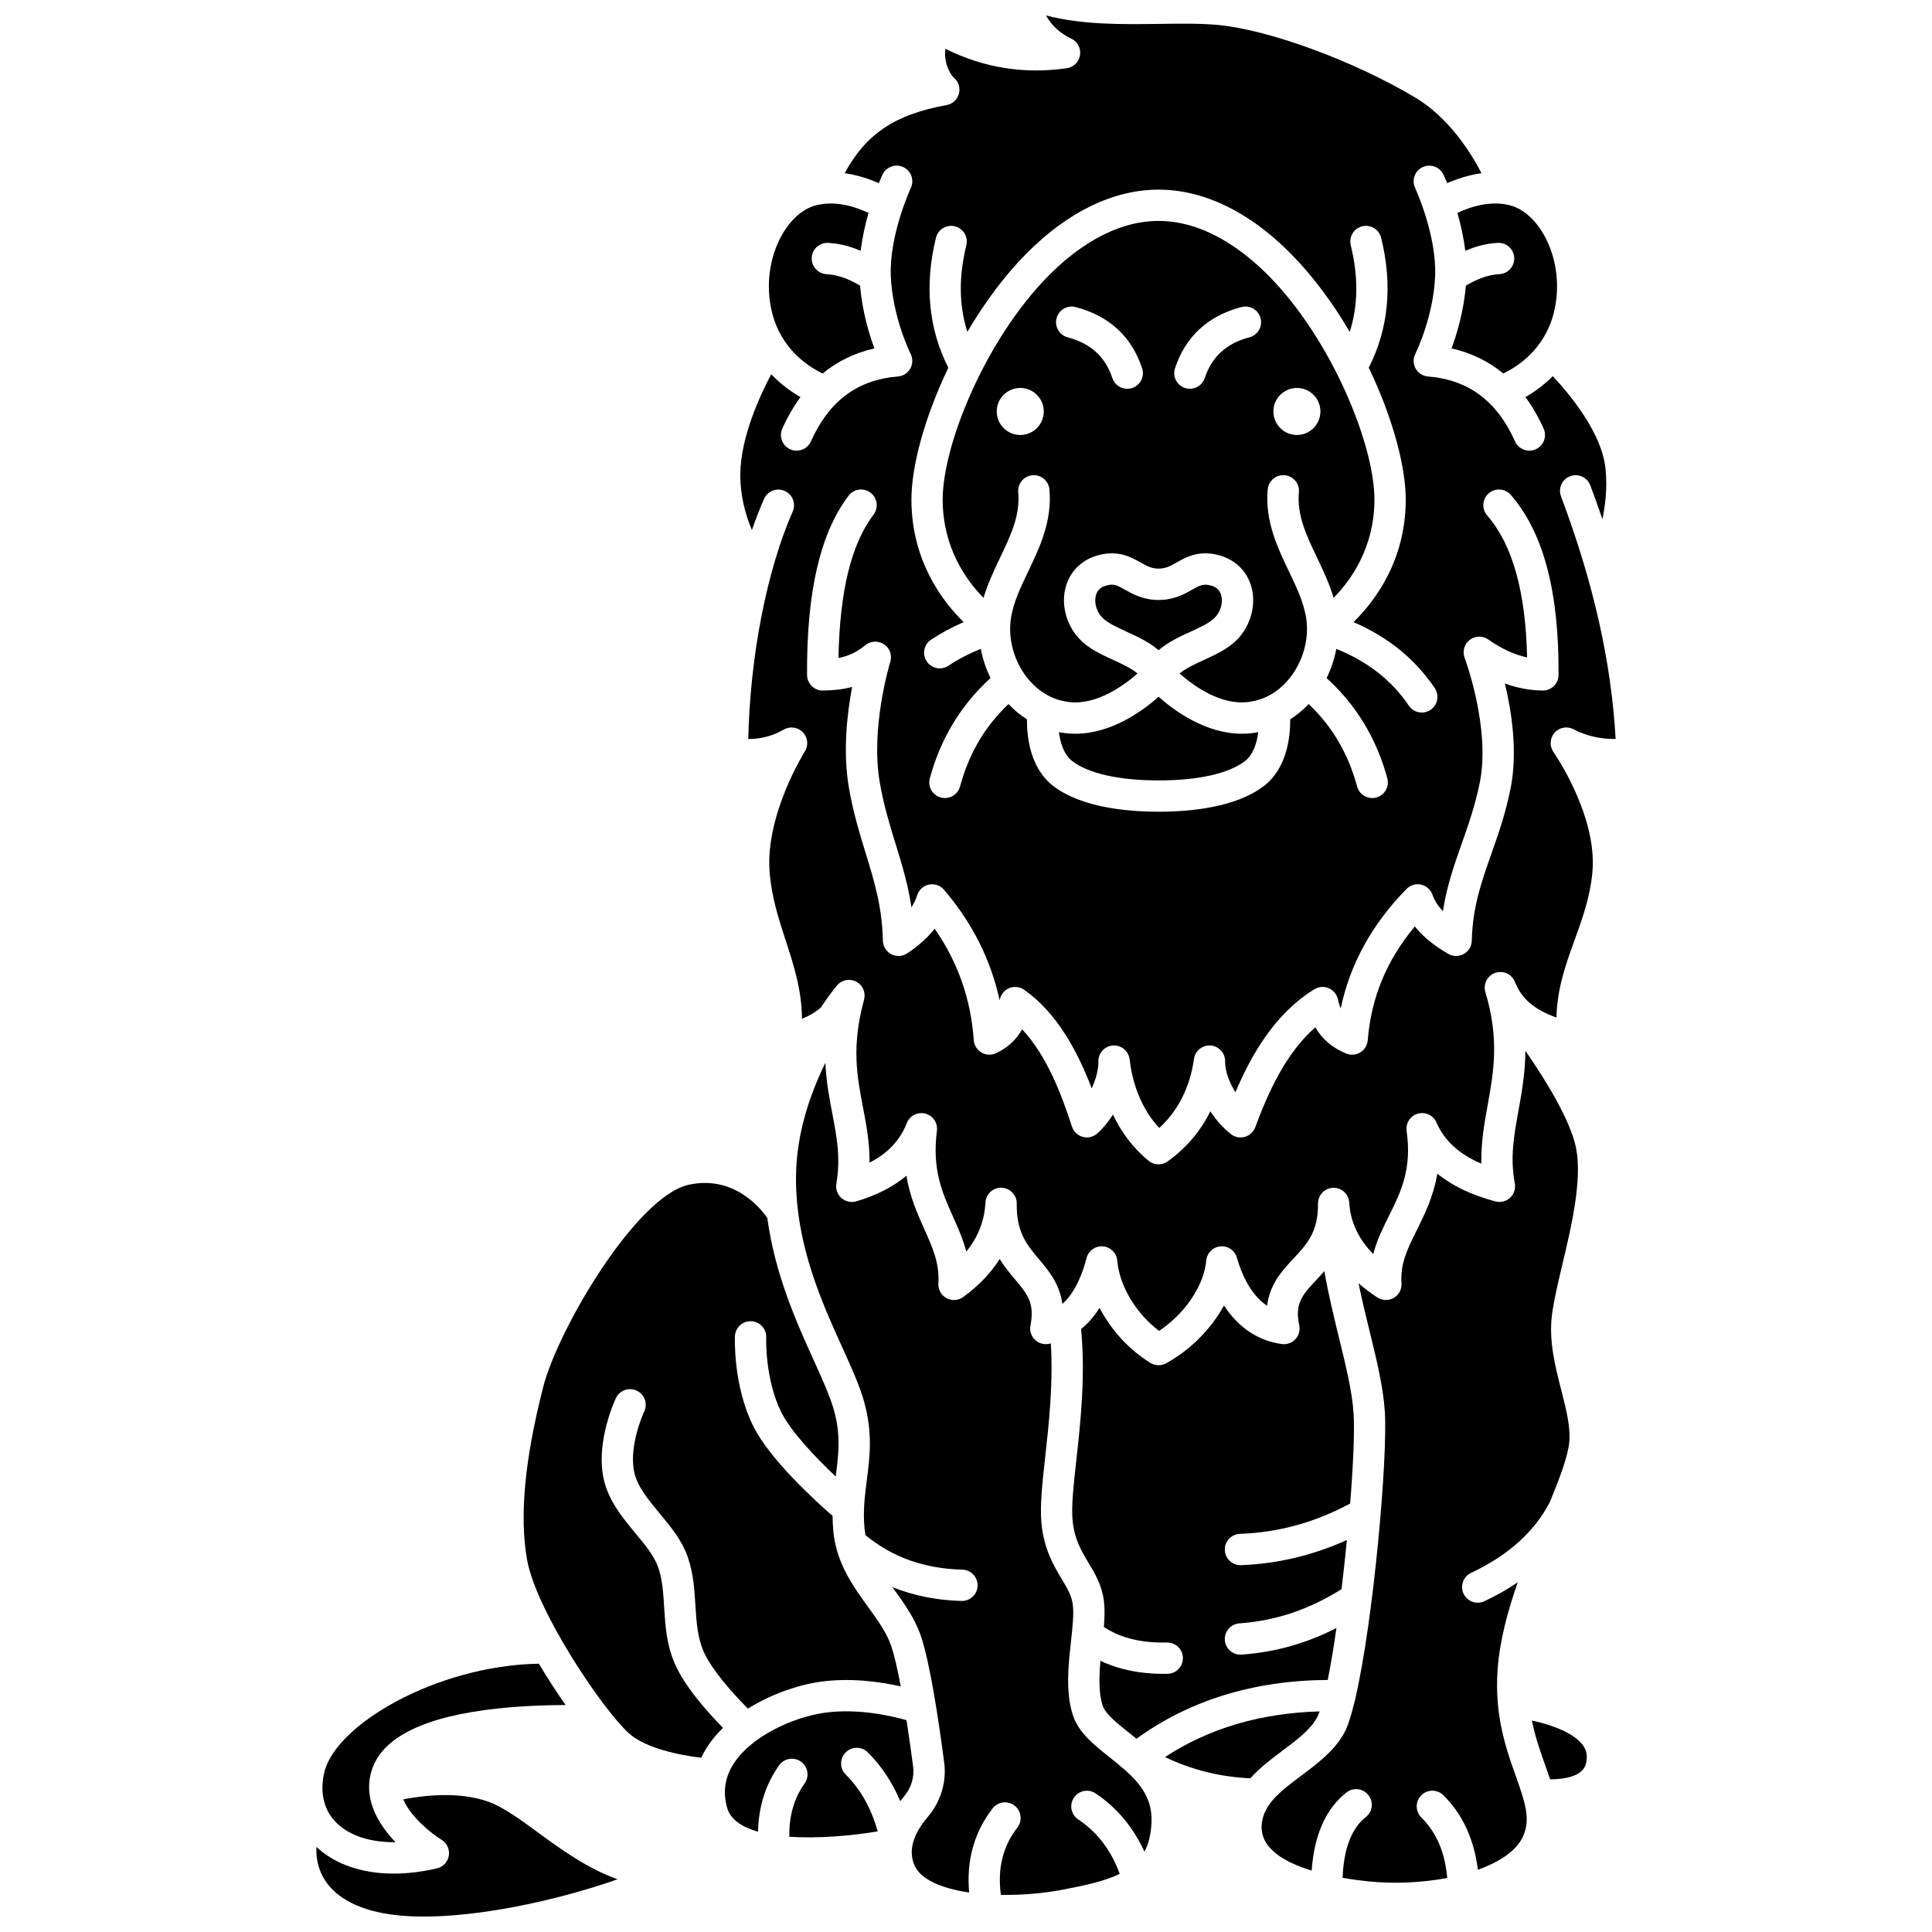
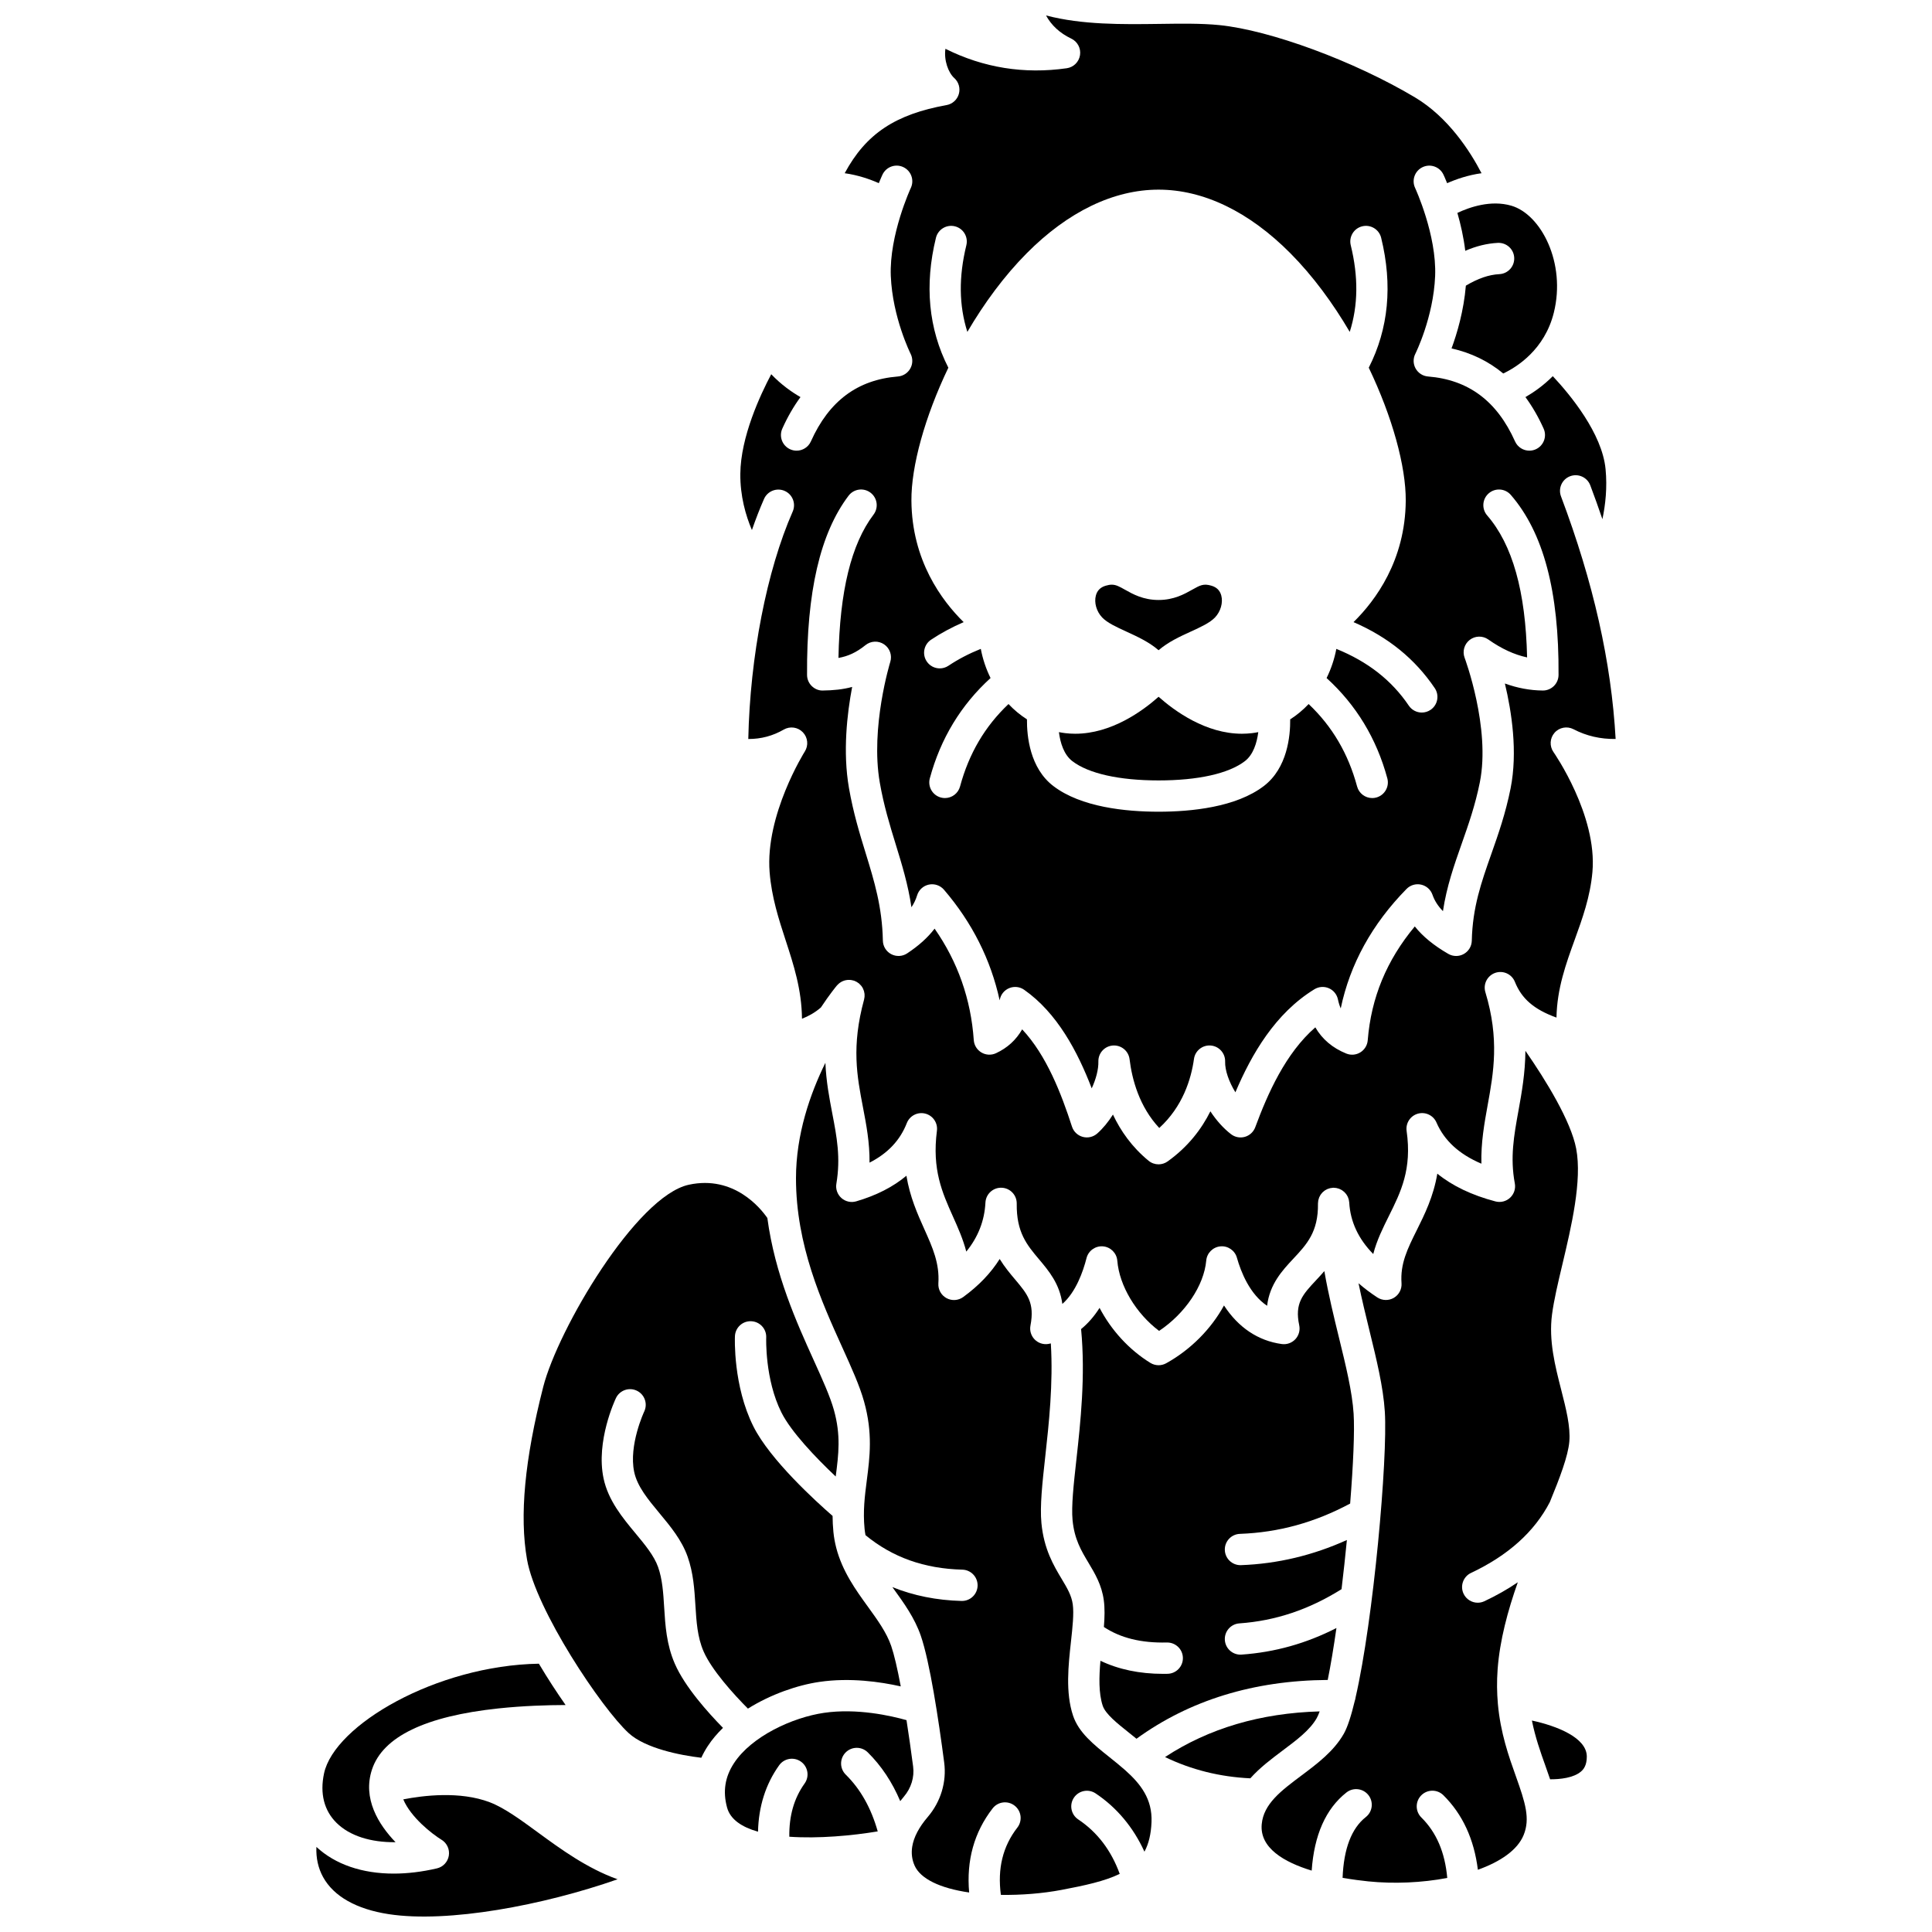
<svg xmlns="http://www.w3.org/2000/svg" width="800px" height="800px" version="1.1" viewBox="144 144 512 512">
  <defs>
    <clipPath id="b">
      <path d="m227 619h81v32.902h-81z" />
    </clipPath>
    <clipPath id="a">
      <path d="m340 148.09h233v348.91h-233z" />
    </clipPath>
  </defs>
  <path d="m428.24 546.85c0.48 5.059 2.301 8.098 4.227 11.316 1.715 2.867 3.492 5.836 4.047 9.891 0.297 2.156 0.23 4.559 0.027 7.113 4.41 2.918 9.895 4.273 16.695 4.109 2.293-0.035 4.191 1.762 4.242 4.055 0.051 2.289-1.762 4.191-4.055 4.242-0.398 0.008-0.793 0.012-1.188 0.012-6.269 0-11.812-1.18-16.605-3.465-0.379 4.269-0.492 8.598 0.594 11.891 0.727 2.195 3.758 4.617 6.969 7.176 0.641 0.512 1.309 1.047 1.984 1.598 14.09-10.23 31.117-15.453 50.684-15.586 0.793-3.918 1.574-8.629 2.309-13.758-8.023 4.098-16.316 6.418-25.141 7.043-0.098 0.008-0.199 0.012-0.297 0.012-2.156 0-3.981-1.668-4.133-3.856-0.16-2.285 1.559-4.269 3.844-4.43 9.559-0.676 18.434-3.648 27.078-9.066 0.52-4.305 0.996-8.707 1.418-13.031-8.988 4.07-18.395 6.312-28.051 6.664-0.051 0-0.102 0.004-0.152 0.004-2.223 0-4.062-1.758-4.144-3.996-0.086-2.289 1.703-4.215 3.996-4.297 10.258-0.375 19.836-3.008 29.215-8.035 0.824-10.301 1.215-19.215 0.918-23.828-0.371-5.805-2.066-12.73-3.863-20.066-1.359-5.551-2.809-11.492-3.894-17.707-0.734 0.848-1.469 1.648-2.176 2.402-3.57 3.816-5.723 6.121-4.481 11.953 0.281 1.32-0.098 2.695-1.016 3.688-0.918 0.988-2.266 1.469-3.598 1.289-6.289-0.855-11.527-4.394-15.324-10.223-3.352 6.141-8.781 11.699-15.32 15.316-0.625 0.344-1.316 0.52-2.008 0.52-0.754 0-1.508-0.207-2.172-0.613-5.676-3.488-10.426-8.75-13.473-14.586-1.426 2.254-3.07 4.125-4.894 5.621 1.191 12.484-0.156 24.734-1.258 34.695-0.727 6.57-1.352 12.254-1.004 15.934z" />
  <path d="m442.19 613.12c-0.012-0.012-0.031-0.023-0.043-0.039-1.305-1.156-2.707-2.277-4.125-3.41-4.203-3.356-8.176-6.523-9.672-11.062-2.012-6.094-1.227-13.258-0.531-19.578 0.418-3.809 0.812-7.406 0.477-9.852-0.324-2.375-1.48-4.309-2.945-6.754-2.098-3.504-4.707-7.863-5.363-14.785-0.43-4.527 0.238-10.605 1.016-17.641 0.965-8.746 2.129-19.332 1.477-29.98-0.238 0.047-0.469 0.113-0.707 0.148-1.328 0.203-2.676-0.258-3.609-1.227-0.934-0.973-1.336-2.332-1.082-3.656 1.148-6.008-0.809-8.336-4.059-12.195-1.34-1.59-2.801-3.328-4.098-5.445-2.336 3.723-5.562 7.09-9.664 10.082-1.301 0.949-3.031 1.059-4.441 0.285-1.41-0.773-2.246-2.293-2.144-3.902 0.34-5.309-1.523-9.465-3.68-14.277-1.852-4.129-3.852-8.594-4.789-14.25-3.531 2.957-7.977 5.227-13.305 6.785-1.371 0.402-2.852 0.07-3.922-0.879-1.066-0.949-1.574-2.383-1.336-3.789 1.164-6.914 0.125-12.344-1.082-18.625-0.781-4.078-1.613-8.418-1.828-13.418-4.016 8.16-7.793 18.93-7.793 30.59 0 17.742 6.797 32.742 12.258 44.797 2.469 5.453 4.606 10.16 5.785 14.383 2.34 8.355 1.52 14.711 0.727 20.859-0.539 4.199-1.051 8.168-0.594 12.863 0.055 0.574 0.145 1.133 0.246 1.684 7.16 5.883 15.57 8.879 25.668 9.141 2.289 0.059 4.098 1.965 4.039 4.254-0.059 2.254-1.902 4.039-4.144 4.039h-0.109c-6.602-0.172-12.723-1.406-18.332-3.668 0.082 0.113 0.16 0.223 0.242 0.336 2.785 3.844 5.664 7.82 7.297 12.57 2.398 6.977 4.695 22.121 6.195 33.598 0.672 5.125-0.914 10.375-4.352 14.402-2.356 2.758-3.723 5.391-4.121 7.867 0 0.004 0 0.012-0.004 0.016-0.273 1.742-0.074 3.41 0.625 4.996 1.547 3.508 6.723 6.023 14.465 7.144-0.754-8.492 1.32-15.973 6.219-22.285 1.402-1.809 4.008-2.141 5.82-0.734 1.812 1.402 2.141 4.012 0.734 5.82-3.856 4.973-5.297 10.832-4.367 17.832 5.387 0.086 11.098-0.375 16.098-1.324 6.195-1.176 11.402-2.297 15.398-4.238-2.254-6.215-5.938-11.066-10.996-14.434-1.906-1.27-2.422-3.844-1.152-5.75 1.27-1.906 3.844-2.422 5.75-1.152 5.613 3.738 10.012 9.008 12.949 15.453 1.137-2.113 1.75-4.672 1.875-7.856 0.246-6.082-2.883-10.102-6.969-13.738z" />
  <path d="m540.95 595.49c-0.004-0.012-0.004-0.027-0.004-0.043-0.246-2.816-0.301-5.832-0.059-9.09 0.574-7.688 2.684-15.484 5.344-23.035-2.703 1.836-5.648 3.516-8.852 5.019-0.57 0.266-1.172 0.395-1.762 0.395-1.559 0-3.051-0.883-3.758-2.383-0.973-2.074-0.086-4.543 1.988-5.519 9.793-4.606 16.812-10.914 20.871-18.758 2.641-6.41 4.844-12.219 5.168-16.031 0.34-3.977-0.871-8.707-2.148-13.715-1.641-6.422-3.336-13.066-2.441-19.945 0.496-3.809 1.594-8.438 2.758-13.34 2.348-9.891 5.269-22.195 3.644-30.664-1.395-7.273-8.016-18.082-13.453-25.906-0.043 5.894-0.965 11.039-1.832 15.836-1.211 6.68-2.254 12.445-0.973 19.305 0.262 1.398-0.211 2.832-1.254 3.801-1.043 0.969-2.508 1.336-3.883 0.973-6.254-1.648-11.398-4.109-15.402-7.356-1.027 6.102-3.383 10.836-5.426 14.941-2.473 4.969-4.426 8.891-4.059 14.098 0.113 1.574-0.68 3.074-2.039 3.871-1.359 0.797-3.055 0.754-4.375-0.109-1.816-1.191-3.477-2.445-4.981-3.758 0.891 4.324 1.914 8.52 2.887 12.5 1.883 7.703 3.668 14.977 4.082 21.512 0.797 12.477-3.016 55.219-7.75 75.762-0.039 0.316-0.109 0.621-0.215 0.914-0.941 3.93-1.918 6.965-2.898 8.688-2.644 4.648-7.019 7.926-11.254 11.098-5.371 4.019-10.008 7.492-10.504 12.871-0.586 6.309 5.926 10.074 13.238 12.309 0.66-9.438 3.742-16.395 9.211-20.703 1.801-1.418 4.41-1.105 5.824 0.691 1.418 1.801 1.109 4.406-0.691 5.824-3.789 2.984-5.852 8.395-6.152 16.102 2.566 0.449 4.926 0.746 6.777 0.938 6.82 0.699 14.266 0.371 20.961-0.906-0.613-6.801-2.867-12.07-6.863-16.023-1.629-1.613-1.641-4.238-0.027-5.867 1.613-1.629 4.238-1.641 5.867-0.027 5.078 5.027 8.137 11.656 9.137 19.75 5.965-2.137 10.508-5.231 12.125-9.199 1.781-4.371 0.449-8.559-2.055-15.582-1.879-5.266-4.086-11.48-4.773-19.234z" />
  <path d="m492.93 599.35c0.262-0.461 0.527-1.074 0.793-1.812-15.648 0.438-29.383 4.488-40.973 12.098 6.961 3.367 14.527 5.262 22.598 5.637 2.535-2.84 5.644-5.176 8.57-7.367 3.711-2.781 7.219-5.41 9.012-8.555z" />
  <path d="m385.99 612.17c-0.582-4.449-1.172-8.566-1.758-12.312-4.106-1.16-13.113-3.219-21.883-1.934-8.309 1.219-19.172 6.195-23.848 13.352-2.387 3.656-2.984 7.5-1.816 11.758 0.867 3.168 3.953 5.18 8.195 6.383 0.16-6.703 2.031-12.605 5.602-17.598 1.332-1.863 3.926-2.293 5.789-0.957 1.863 1.332 2.293 3.926 0.957 5.789-2.809 3.922-4.129 8.57-4.051 14.102 7.699 0.539 16.613-0.277 23.43-1.414-1.758-6.199-4.539-11.164-8.473-15.043-1.633-1.609-1.648-4.234-0.039-5.867 1.609-1.629 4.238-1.648 5.867-0.039 3.606 3.559 6.481 7.891 8.613 12.934 0.312-0.402 0.637-0.805 0.977-1.207 1.914-2.25 2.805-5.144 2.438-7.945z" />
  <g clip-path="url(#b)">
    <path d="m273.77 621.61c-7.887-3.004-17.664-1.781-22.898-0.758 2.008 4.785 7.641 9.176 10.141 10.707 1.438 0.879 2.199 2.539 1.93 4.203s-1.516 2.996-3.156 3.379c-3.988 0.926-7.832 1.383-11.453 1.383-8.336 0-15.484-2.422-20.484-7.074-0.125 2.922 0.461 5.617 1.77 7.992 2.82 5.117 8.836 8.516 17.391 9.828 15.723 2.414 40.977-2.352 60.656-9.238-8.148-2.934-15.074-8.004-21.074-12.391-4.606-3.379-8.957-6.562-12.82-8.031z" />
  </g>
-   <path d="m320.01 569.93c-0.234-3.797-0.457-7.383-1.609-10.641-1.066-3.016-3.473-5.914-6.019-8.98-3.375-4.062-7.199-8.668-8.434-14.527-2.082-9.863 3.066-20.816 3.285-21.277 0.984-2.066 3.461-2.945 5.531-1.957 2.066 0.984 2.941 3.457 1.961 5.523-0.043 0.09-4.156 8.91-2.66 16 0.812 3.848 3.672 7.293 6.699 10.938 2.902 3.492 5.902 7.106 7.461 11.52 1.535 4.348 1.805 8.691 2.066 12.891 0.27 4.336 0.523 8.43 2.156 12.199 2.137 4.934 7.984 11.395 11.762 15.18 6.102-3.809 13.145-6.231 18.941-7.078 8.113-1.191 16.152-0.027 21.562 1.191-0.902-4.805-1.766-8.48-2.531-10.711-1.234-3.582-3.633-6.894-6.172-10.402-3.211-4.434-6.769-9.359-8.391-15.598-0.012-0.039-0.02-0.078-0.027-0.117-0.336-1.316-0.59-2.691-0.73-4.133-0.145-1.469-0.207-2.867-0.215-4.215-4.32-3.758-16.543-14.844-20.984-23.715-5.394-10.777-4.918-23.383-4.894-23.914 0.098-2.289 2.031-4.078 4.324-3.965 2.289 0.098 4.062 2.031 3.965 4.32-0.008 0.211-0.367 11.074 4.023 19.848 2.578 5.148 9.113 11.992 14.395 16.98 0.004-0.023 0.008-0.047 0.008-0.07 0.75-5.812 1.395-10.832-0.488-17.562-1.012-3.613-3.023-8.055-5.352-13.195-4.469-9.863-10.281-22.699-12.285-37.68-1.742-2.527-8.824-11.398-20.793-8.82-13.891 2.988-34.68 38.227-38.609 53.598-4.914 19.223-6.316 34.18-4.289 45.719 2.352 13.395 19.738 39.414 26.953 46.023 4.406 4.035 13.668 5.871 19.234 6.519 0.484-1.051 1.051-2.086 1.711-3.09 1.133-1.734 2.504-3.34 4.035-4.832-3.891-3.961-10.109-10.867-12.762-16.988-2.215-5.098-2.527-10.125-2.828-14.98z" />
+   <path d="m320.01 569.93c-0.234-3.797-0.457-7.383-1.609-10.641-1.066-3.016-3.473-5.914-6.019-8.98-3.375-4.062-7.199-8.668-8.434-14.527-2.082-9.863 3.066-20.816 3.285-21.277 0.984-2.066 3.461-2.945 5.531-1.957 2.066 0.984 2.941 3.457 1.961 5.523-0.043 0.09-4.156 8.91-2.66 16 0.812 3.848 3.672 7.293 6.699 10.938 2.902 3.492 5.902 7.106 7.461 11.52 1.535 4.348 1.805 8.691 2.066 12.891 0.27 4.336 0.523 8.43 2.156 12.199 2.137 4.934 7.984 11.395 11.762 15.18 6.102-3.809 13.145-6.231 18.941-7.078 8.113-1.191 16.152-0.027 21.562 1.191-0.902-4.805-1.766-8.48-2.531-10.711-1.234-3.582-3.633-6.894-6.172-10.402-3.211-4.434-6.769-9.359-8.391-15.598-0.012-0.039-0.02-0.078-0.027-0.117-0.336-1.316-0.59-2.691-0.73-4.133-0.145-1.469-0.207-2.867-0.215-4.215-4.32-3.758-16.543-14.844-20.984-23.715-5.394-10.777-4.918-23.383-4.894-23.914 0.098-2.289 2.031-4.078 4.324-3.965 2.289 0.098 4.062 2.031 3.965 4.32-0.008 0.211-0.367 11.074 4.023 19.848 2.578 5.148 9.113 11.992 14.395 16.98 0.004-0.023 0.008-0.047 0.008-0.07 0.75-5.812 1.395-10.832-0.488-17.562-1.012-3.613-3.023-8.055-5.352-13.195-4.469-9.863-10.281-22.699-12.285-37.68-1.742-2.527-8.824-11.398-20.793-8.82-13.891 2.988-34.68 38.227-38.609 53.598-4.914 19.223-6.316 34.18-4.289 45.719 2.352 13.395 19.738 39.414 26.953 46.023 4.406 4.035 13.668 5.871 19.234 6.519 0.484-1.051 1.051-2.086 1.711-3.09 1.133-1.734 2.504-3.34 4.035-4.832-3.891-3.961-10.109-10.867-12.762-16.988-2.215-5.098-2.527-10.125-2.828-14.98" />
  <path d="m532.31 210.47c2.91-1.258 5.734-1.953 8.609-2.106 2.305-0.109 4.242 1.633 4.363 3.922 0.121 2.289-1.633 4.242-3.922 4.363-2.805 0.148-5.668 1.133-8.891 3.051-0.562 6.68-2.32 12.641-3.797 16.633 5.207 1.172 9.777 3.398 13.707 6.644 3.625-1.719 10.965-6.316 13.402-16.121 3.273-13.164-3.371-26.047-11.273-28.348-5.418-1.578-11.066 0.395-14.285 1.914 0.863 3 1.652 6.453 2.086 10.047z" />
  <path d="m248.82 632.2c-4.508-4.691-8.797-11.559-6.234-19.281 2.883-8.68 14.148-14.117 33.484-16.168 6.602-0.699 12.98-0.891 17.82-0.902-2.375-3.387-4.797-7.113-7.082-10.953-27.172 0.473-54.191 16.254-56.934 29.07-1.141 5.328 0.012 9.871 3.336 13.137 3.481 3.422 9.02 5.172 15.609 5.098z" />
  <path d="m549.97 599.96c0.891 4.441 2.273 8.34 3.57 11.969 0.43 1.211 0.855 2.406 1.254 3.602 2.613 0.02 6.234-0.363 8.203-2.07 0.656-0.57 1.523-1.598 1.523-3.953-0.004-5.019-7.949-8.125-14.551-9.547z" />
-   <path d="m362.02 242.98c3.93-3.242 8.5-5.473 13.707-6.644-1.477-3.996-3.234-9.957-3.797-16.633-3.219-1.918-6.082-2.898-8.891-3.051-2.289-0.121-4.043-2.078-3.922-4.363 0.121-2.289 2.082-4.035 4.363-3.922 2.875 0.152 5.699 0.848 8.609 2.106 0.434-3.594 1.219-7.043 2.082-10.047-3.219-1.52-8.867-3.488-14.285-1.914-7.902 2.297-14.547 15.18-11.273 28.348 2.438 9.797 9.77 14.395 13.406 16.121z" />
  <path d="m473.12 338.45c-9.543 0-17.801-5.992-22.082-9.797-4.281 3.805-12.543 9.797-22.082 9.797-0.871 0-1.75-0.051-2.637-0.156-0.57-0.066-1.133-0.164-1.695-0.27 0.359 2.852 1.324 5.984 3.559 7.691 4.301 3.293 12.418 5.106 22.859 5.106 10.441 0 18.559-1.812 22.859-5.106 2.227-1.703 3.191-4.852 3.555-7.691-0.559 0.109-1.121 0.203-1.691 0.27-0.895 0.102-1.773 0.156-2.644 0.156z" />
  <g clip-path="url(#a)">
    <path d="m555.96 338.2c1.258-1.441 3.34-1.832 5.035-0.949 3.441 1.793 7.137 2.637 11.164 2.586-1.141-20.406-5.891-41.484-14.477-64.289-0.809-2.144 0.277-4.539 2.418-5.344 2.144-0.805 4.535 0.277 5.344 2.418 1.137 3.016 2.203 6.004 3.211 8.965 0.812-3.844 1.309-8.41 0.836-13.277-0.914-9.469-9.344-19.664-13.984-24.621-2.473 2.484-5.055 4.281-7.25 5.547 1.812 2.465 3.426 5.238 4.82 8.352 0.938 2.09 0 4.543-2.09 5.481-0.551 0.246-1.125 0.363-1.695 0.363-1.586 0-3.098-0.914-3.789-2.453-4.797-10.711-12.34-16.336-23.062-17.207-1.379-0.109-2.609-0.902-3.285-2.109-0.676-1.207-0.703-2.672-0.078-3.902 0.043-0.09 4.801-9.641 5.246-20.609 0.441-10.887-5.25-23.23-5.309-23.352-0.969-2.074-0.07-4.543 2.004-5.512 2.078-0.973 4.539-0.074 5.512 1.996 0.062 0.129 0.438 0.941 0.973 2.262 2.391-1.055 5.559-2.156 9.117-2.641-3.008-5.797-8.785-14.82-17.648-20.105-16.059-9.578-38.355-17.809-51.859-19.152-4.758-0.473-10.215-0.395-15.992-0.312-9.637 0.125-20.293 0.277-29.91-2.242 1.398 2.598 3.66 4.695 6.688 6.137 1.652 0.789 2.594 2.562 2.316 4.371-0.277 1.809-1.703 3.223-3.516 3.481-11.293 1.613-22.09-0.121-32.152-5.152-0.438 3.004 0.75 6.316 2.344 7.754 1.176 1.059 1.645 2.695 1.211 4.215-0.434 1.52-1.695 2.664-3.25 2.945-13.516 2.449-21.34 7.543-27 18.059 3.527 0.492 6.668 1.582 9.039 2.633 0.535-1.316 0.91-2.129 0.973-2.258 0.973-2.074 3.441-2.969 5.516-1.996 2.074 0.973 2.969 3.438 2 5.512-0.059 0.125-5.75 12.469-5.309 23.352 0.445 10.969 5.203 20.52 5.25 20.617 0.621 1.234 0.59 2.699-0.086 3.902-0.676 1.203-1.906 1.996-3.281 2.106-10.719 0.867-18.266 6.496-23.062 17.207-0.691 1.539-2.203 2.453-3.789 2.453-0.566 0-1.145-0.117-1.695-0.363-2.09-0.938-3.027-3.391-2.09-5.481 1.395-3.109 3.004-5.887 4.816-8.352-2.344-1.348-5.129-3.312-7.75-6.062-2.906 5.477-8.098 16.602-8.191 26.363-0.059 5.918 1.418 11.051 3.07 14.934 1.004-2.883 2.07-5.652 3.211-8.246 0.922-2.098 3.371-3.051 5.469-2.129 2.098 0.922 3.051 3.371 2.129 5.469-6.887 15.652-11.305 38.438-11.77 60.277h0.062c3.367 0 6.445-0.828 9.336-2.496 1.656-0.957 3.75-0.66 5.07 0.723 1.324 1.379 1.531 3.484 0.504 5.098-0.105 0.164-10.531 16.805-9.32 31.969 0.531 6.668 2.422 12.461 4.25 18.062 2.098 6.422 4.25 13.023 4.328 20.777 1.656-0.641 3.418-1.594 5.008-2.981 2.312-3.484 4.027-5.566 4.254-5.836 0.043-0.051 0.098-0.09 0.141-0.141 0.105-0.113 0.215-0.223 0.332-0.324 0.09-0.078 0.18-0.148 0.273-0.219 0.117-0.086 0.238-0.16 0.359-0.234 0.105-0.062 0.211-0.121 0.32-0.172 0.129-0.059 0.258-0.109 0.391-0.156 0.113-0.039 0.223-0.078 0.34-0.109 0.141-0.035 0.281-0.059 0.426-0.078 0.113-0.016 0.227-0.035 0.34-0.043 0.145-0.008 0.289-0.004 0.434 0.004 0.117 0.004 0.238 0.008 0.355 0.023 0.133 0.02 0.266 0.051 0.395 0.078 0.129 0.031 0.262 0.059 0.391 0.098 0.031 0.012 0.062 0.012 0.094 0.023 0.098 0.035 0.184 0.09 0.281 0.133 0.121 0.055 0.238 0.102 0.355 0.168 0.148 0.086 0.281 0.184 0.418 0.281 0.066 0.047 0.141 0.086 0.203 0.137 0.012 0.012 0.023 0.027 0.035 0.039 0.152 0.129 0.285 0.273 0.414 0.426 0.047 0.055 0.105 0.102 0.148 0.156 0.16 0.203 0.301 0.422 0.422 0.652 0.043 0.078 0.066 0.164 0.102 0.246 0.07 0.156 0.141 0.312 0.191 0.48 0.027 0.098 0.039 0.199 0.062 0.297 0.035 0.156 0.07 0.312 0.09 0.473 0.012 0.113 0.004 0.223 0.008 0.336 0.004 0.148 0.012 0.293-0.004 0.441-0.012 0.137-0.043 0.273-0.07 0.41-0.02 0.105-0.027 0.211-0.055 0.316-3.383 12.434-1.879 20.289-0.281 28.602 0.879 4.586 1.781 9.281 1.73 14.613 4.848-2.469 8.102-5.93 9.879-10.484 0.762-1.949 2.859-3.027 4.891-2.512 2.031 0.52 3.356 2.469 3.086 4.547-1.324 10.293 1.391 16.352 4.266 22.766 1.316 2.938 2.656 5.93 3.519 9.258 3.129-3.836 4.832-8.184 5.074-12.992 0.113-2.215 1.941-3.938 4.141-3.938 0.043 0 0.09 0 0.133 0.004 2.262 0.07 4.047 1.938 4.019 4.199-0.098 7.633 2.691 10.945 5.918 14.777 2.609 3.098 5.465 6.496 6.172 11.82 3.594-3.148 5.492-8.566 6.406-12.152 0.5-1.965 2.359-3.277 4.367-3.109 2.019 0.172 3.621 1.777 3.789 3.797 0.543 6.676 4.984 14.023 11.074 18.609 6.871-4.59 11.895-11.973 12.496-18.645 0.18-1.992 1.758-3.57 3.75-3.758 1.988-0.188 3.832 1.078 4.375 3.004 1.078 3.809 3.406 9.676 8.004 12.742 0.684-5.773 4.074-9.398 6.941-12.465 3.566-3.812 6.644-7.106 6.539-14.609v-0.004-0.055c0-0.121 0.023-0.23 0.035-0.348 0.012-0.152 0.016-0.305 0.047-0.453 0.023-0.125 0.07-0.242 0.105-0.363 0.039-0.141 0.074-0.281 0.129-0.414 0.047-0.117 0.113-0.223 0.172-0.336 0.066-0.125 0.125-0.254 0.199-0.367 0.07-0.105 0.152-0.195 0.23-0.293 0.086-0.109 0.168-0.223 0.266-0.324 0.086-0.09 0.188-0.164 0.281-0.242 0.105-0.09 0.207-0.188 0.324-0.266 0.102-0.07 0.215-0.125 0.324-0.188 0.121-0.07 0.238-0.145 0.367-0.199 0.117-0.051 0.246-0.086 0.367-0.125 0.133-0.043 0.262-0.094 0.398-0.125 0.129-0.027 0.266-0.039 0.398-0.055 0.121-0.016 0.234-0.043 0.355-0.047 0.023 0 0.047 0.004 0.07 0.004 0.023 0 0.047-0.008 0.074-0.008 0.137 0 0.266 0.027 0.402 0.039 0.109 0.012 0.219 0.012 0.328 0.031 0.199 0.035 0.387 0.094 0.574 0.156 0.059 0.02 0.121 0.031 0.18 0.055 0.203 0.078 0.391 0.176 0.574 0.281 0.043 0.023 0.09 0.043 0.129 0.07 0.176 0.109 0.336 0.238 0.492 0.371 0.047 0.039 0.094 0.074 0.141 0.113 0.137 0.125 0.258 0.266 0.375 0.41 0.055 0.062 0.109 0.125 0.16 0.191 0.094 0.133 0.176 0.273 0.258 0.418 0.055 0.094 0.109 0.184 0.152 0.281 0.062 0.133 0.105 0.273 0.152 0.414 0.039 0.121 0.082 0.238 0.113 0.359 0.031 0.137 0.047 0.277 0.066 0.418 0.012 0.102 0.043 0.195 0.047 0.297 0.285 5.078 2.422 9.656 6.363 13.664 0.945-3.652 2.555-6.887 4.133-10.059 3.168-6.367 6.164-12.383 4.711-22.559-0.293-2.055 0.98-4.012 2.977-4.578 1.996-0.562 4.109 0.434 4.934 2.34 2.082 4.797 6 8.398 11.906 10.914-0.141-5.566 0.777-10.629 1.668-15.566 1.551-8.562 3.156-17.422-0.613-29.883-0.645-2.125 0.504-4.379 2.598-5.117 2.094-0.734 4.398 0.312 5.223 2.375 1.777 4.438 5.023 7.309 11.02 9.473 0.141-7.691 2.516-14.246 4.828-20.625 2.023-5.578 4.113-11.352 4.699-17.969 1.332-15.031-10.199-31.602-10.316-31.766-1.098-1.559-0.988-3.676 0.27-5.113zm-160.64-96.758c-5.25-10.316-6.356-21.887-3.285-34.426 0.547-2.223 2.789-3.586 5.016-3.043 2.227 0.547 3.586 2.789 3.043 5.016-2.051 8.371-1.965 15.949 0.266 22.965 4.457-7.602 9.762-14.828 15.719-20.828 10.957-11.035 23.043-16.867 34.949-16.867 11.91 0 23.996 5.832 34.949 16.867 5.957 6 11.262 13.23 15.719 20.828 2.231-7.019 2.316-14.598 0.266-22.965-0.543-2.227 0.816-4.473 3.043-5.016 2.227-0.543 4.473 0.816 5.016 3.043 3.074 12.539 1.965 24.109-3.285 34.426 6.262 13.062 9.863 26.18 9.801 35.254-0.113 15.824-8.039 26.48-13.84 32.172 9.211 3.988 16.293 9.754 21.527 17.492 1.281 1.898 0.785 4.477-1.113 5.762-0.711 0.48-1.52 0.711-2.32 0.711-1.332 0-2.637-0.641-3.441-1.828-4.539-6.715-10.855-11.66-19.207-15.043-0.504 2.664-1.375 5.281-2.582 7.727 7.836 7.125 13.25 16.043 16.094 26.574 0.598 2.211-0.711 4.488-2.922 5.086-0.363 0.098-0.727 0.145-1.082 0.145-1.828 0-3.504-1.219-4.004-3.066-2.356-8.727-6.578-15.91-12.844-21.852-1.484 1.574-3.125 2.934-4.887 4.059 0.043 4.43-0.758 12.902-6.981 17.664-7.356 5.629-19.234 6.812-27.902 6.812-8.668 0-20.543-1.184-27.898-6.812-6.219-4.762-7.023-13.234-6.981-17.664-1.762-1.125-3.406-2.484-4.891-4.059-6.266 5.941-10.488 13.125-12.844 21.852-0.5 1.848-2.172 3.066-4.004 3.066-0.359 0-0.723-0.047-1.082-0.145-2.211-0.598-3.519-2.875-2.922-5.086 2.844-10.531 8.258-19.449 16.094-26.574-1.211-2.449-2.082-5.066-2.586-7.734-3.152 1.27-5.988 2.746-8.574 4.477-0.707 0.473-1.512 0.699-2.301 0.699-1.34 0-2.652-0.648-3.453-1.844-1.273-1.902-0.762-4.481 1.145-5.754 2.617-1.75 5.512-3.305 8.641-4.66-5.801-5.691-13.73-16.352-13.844-32.184-0.074-9.07 3.531-22.188 9.789-35.246zm147.49 83.691c1.801 7.5 3.434 18.168 1.512 27.801-1.332 6.664-3.25 12.113-5.109 17.387-2.668 7.574-4.969 14.113-5.172 22.973-0.031 1.465-0.836 2.801-2.113 3.519s-2.836 0.711-4.106-0.02c-3.816-2.199-6.762-4.606-8.887-7.277-7.477 8.977-11.57 18.895-12.473 30.172-0.105 1.316-0.832 2.504-1.957 3.199s-2.512 0.812-3.738 0.312c-3.633-1.473-6.371-3.797-8.195-6.941-7.894 6.871-12.613 17.543-15.918 26.469-0.457 1.238-1.48 2.184-2.746 2.547-1.266 0.363-2.637 0.102-3.68-0.707-2.047-1.582-3.918-3.695-5.465-6.055-2.336 4.691-5.902 9.391-11.324 13.273-0.723 0.52-1.57 0.777-2.414 0.777-0.934 0-1.867-0.316-2.629-0.941-4.406-3.613-7.414-7.914-9.453-12.25-1.223 1.934-2.637 3.668-4.164 5.016-1.047 0.926-2.492 1.266-3.844 0.895-1.352-0.367-2.422-1.395-2.852-2.723-2.797-8.641-6.738-18.906-13.199-25.77-1.609 2.812-3.926 4.93-6.938 6.324-1.234 0.574-2.68 0.504-3.856-0.191-1.176-0.695-1.934-1.922-2.031-3.281-0.758-10.855-4.246-20.766-10.383-29.543-1.812 2.379-4.231 4.551-7.277 6.559-1.262 0.832-2.875 0.91-4.215 0.207-1.336-0.703-2.188-2.078-2.215-3.59-0.176-8.938-2.297-15.828-4.539-23.121-1.617-5.258-3.289-10.695-4.449-17.328-1.664-9.543-0.496-19.711 0.848-26.781-2.5 0.684-5.039 0.914-7.75 0.949-1.109 0.047-2.172-0.414-2.961-1.188-0.789-0.773-1.234-1.832-1.242-2.938-0.129-22.012 3.473-37.547 11.004-47.5 1.383-1.828 3.984-2.188 5.812-0.805 1.828 1.383 2.188 3.984 0.805 5.812-5.906 7.805-8.961 20.254-9.297 37.984 2.477-0.438 4.68-1.391 7.164-3.394 1.422-1.148 3.426-1.23 4.938-0.203 1.512 1.027 2.172 2.922 1.625 4.668-0.055 0.172-5.32 17.387-2.773 31.969 1.066 6.117 2.664 11.301 4.207 16.316 1.672 5.438 3.281 10.668 4.18 16.715 0.672-1.004 1.168-2.047 1.5-3.144 0.438-1.449 1.633-2.547 3.117-2.859 1.488-0.312 3.019 0.211 4.004 1.359 7.465 8.703 12.406 18.531 14.758 29.32 0.012-0.051 0.02-0.105 0.031-0.156 0.254-1.391 1.199-2.555 2.508-3.09 1.309-0.535 2.797-0.371 3.953 0.441 8.746 6.133 14.16 16.363 17.902 26.121 1.125-2.422 1.82-5.027 1.766-7.102-0.059-2.215 1.629-4.086 3.84-4.25 2.199-0.16 4.156 1.434 4.426 3.633 0.652 5.359 2.574 12.566 7.871 18.223 6.215-5.68 8.445-12.926 9.195-18.293 0.305-2.184 2.262-3.746 4.461-3.559 2.195 0.188 3.863 2.059 3.797 4.262-0.07 2.316 1.043 5.422 2.723 8.133 4.297-10.121 10.574-20.957 20.945-27.309 1.152-0.703 2.57-0.805 3.809-0.273 1.238 0.535 2.141 1.637 2.418 2.957 0.188 0.891 0.43 1.684 0.742 2.391 2.453-11.723 8.297-22.344 17.438-31.656 1.008-1.027 2.473-1.457 3.871-1.141 1.402 0.316 2.539 1.332 3.008 2.691 0.531 1.535 1.438 2.965 2.769 4.336 0.992-6.562 2.945-12.117 4.984-17.906 1.762-5 3.582-10.172 4.797-16.258 2.879-14.41-3.961-32.785-4.031-32.973-0.645-1.703-0.098-3.633 1.34-4.746 1.441-1.117 3.438-1.164 4.93-0.113 3.477 2.449 6.875 4.023 10.285 4.754-0.398-17.551-3.875-29.887-10.586-37.633-1.5-1.73-1.312-4.352 0.418-5.852 1.73-1.5 4.352-1.312 5.852 0.418 8.656 9.992 12.793 25.602 12.648 47.715-0.008 1.102-0.453 2.16-1.242 2.934-0.789 0.773-1.879 1.211-2.953 1.188-3.352-0.027-6.703-0.652-10.023-1.859z" />
  </g>
  <path d="m465.99 307.63c1.5-1.586 2.168-3.922 1.66-5.82-0.359-1.332-1.211-2.18-2.606-2.594-2.109-0.625-2.996-0.125-5.137 1.078-2.031 1.145-4.816 2.707-8.871 2.707-4.055 0-6.84-1.562-8.871-2.707-1.512-0.852-2.402-1.348-3.535-1.348-0.473 0-0.984 0.086-1.605 0.27-1.398 0.414-2.25 1.262-2.606 2.594-0.508 1.895 0.16 4.234 1.66 5.816 1.355 1.43 3.828 2.562 6.449 3.762 2.856 1.309 5.957 2.727 8.508 4.926 2.551-2.195 5.652-3.617 8.508-4.926 2.617-1.195 5.09-2.328 6.445-3.758z" />
-   <path d="m409.02 291.82c2.769-5.797 5.391-11.27 4.824-17.359-0.211-2.281 1.465-4.301 3.746-4.516 2.269-0.211 4.301 1.465 4.516 3.746 0.777 8.367-2.613 15.453-5.602 21.703-2.098 4.387-4.078 8.527-4.648 12.824-0.695 5.238 0.898 10.953 4.262 15.281 2.035 2.621 5.629 5.887 11.176 6.547 7.324 0.875 14.512-4.352 18.16-7.566-1.656-1.379-3.965-2.453-6.379-3.559-3.223-1.477-6.555-3-9.016-5.602-3.465-3.656-4.898-9.027-3.652-13.676 1.102-4.109 4.113-7.172 8.262-8.398 5.469-1.621 8.988 0.359 11.559 1.801 1.695 0.953 2.922 1.645 4.809 1.645 1.883 0 3.109-0.691 4.809-1.645 2.57-1.445 6.094-3.426 11.559-1.801 4.148 1.23 7.16 4.289 8.262 8.398 1.246 4.648-0.188 10.016-3.652 13.676-2.461 2.598-5.793 4.125-9.016 5.602-2.422 1.109-4.734 2.184-6.391 3.566 3.629 3.219 10.777 8.438 18.168 7.555 5.547-0.66 9.137-3.926 11.172-6.547 3.363-4.328 4.957-10.043 4.262-15.281-0.57-4.297-2.551-8.438-4.648-12.824-2.988-6.25-6.379-13.336-5.602-21.703 0.211-2.281 2.231-3.961 4.516-3.746 2.281 0.211 3.957 2.234 3.746 4.516-0.566 6.09 2.051 11.562 4.824 17.359 1.625 3.398 3.277 6.883 4.371 10.625 4.633-4.707 10.734-13.273 10.824-25.812 0.105-14.703-11.426-42.824-28.148-59.66-6.531-6.578-16.871-14.418-29.062-14.418s-22.531 7.84-29.062 14.418c-16.719 16.84-28.254 44.961-28.148 59.664 0.09 12.535 6.191 21.102 10.824 25.812 1.102-3.742 2.754-7.227 4.379-10.625zm78.672-45.008c3.441 0 6.231 2.789 6.231 6.231s-2.789 6.231-6.231 6.231c-3.441 0-6.231-2.789-6.231-6.231-0.004-3.441 2.789-6.231 6.231-6.231zm-32.297-5.234c2.797-8.414 8.719-13.867 17.602-16.207 2.215-0.586 4.484 0.738 5.066 2.953 0.582 2.215-0.738 4.484-2.953 5.066-6.086 1.602-9.961 5.137-11.84 10.801-0.578 1.742-2.199 2.84-3.938 2.84-0.434 0-0.875-0.07-1.309-0.211-2.172-0.719-3.352-3.066-2.629-5.242zm-31.395-13.25c0.582-2.215 2.852-3.535 5.066-2.953 8.883 2.34 14.805 7.793 17.602 16.207 0.723 2.176-0.453 4.523-2.629 5.246-0.434 0.145-0.875 0.211-1.309 0.211-1.738 0-3.359-1.102-3.938-2.84-1.883-5.664-5.758-9.195-11.84-10.801-2.215-0.586-3.535-2.856-2.953-5.07zm-9.621 18.484c3.441 0 6.231 2.789 6.231 6.231s-2.789 6.231-6.231 6.231c-3.441 0-6.231-2.789-6.231-6.231-0.004-3.441 2.785-6.231 6.231-6.231z" />
</svg>